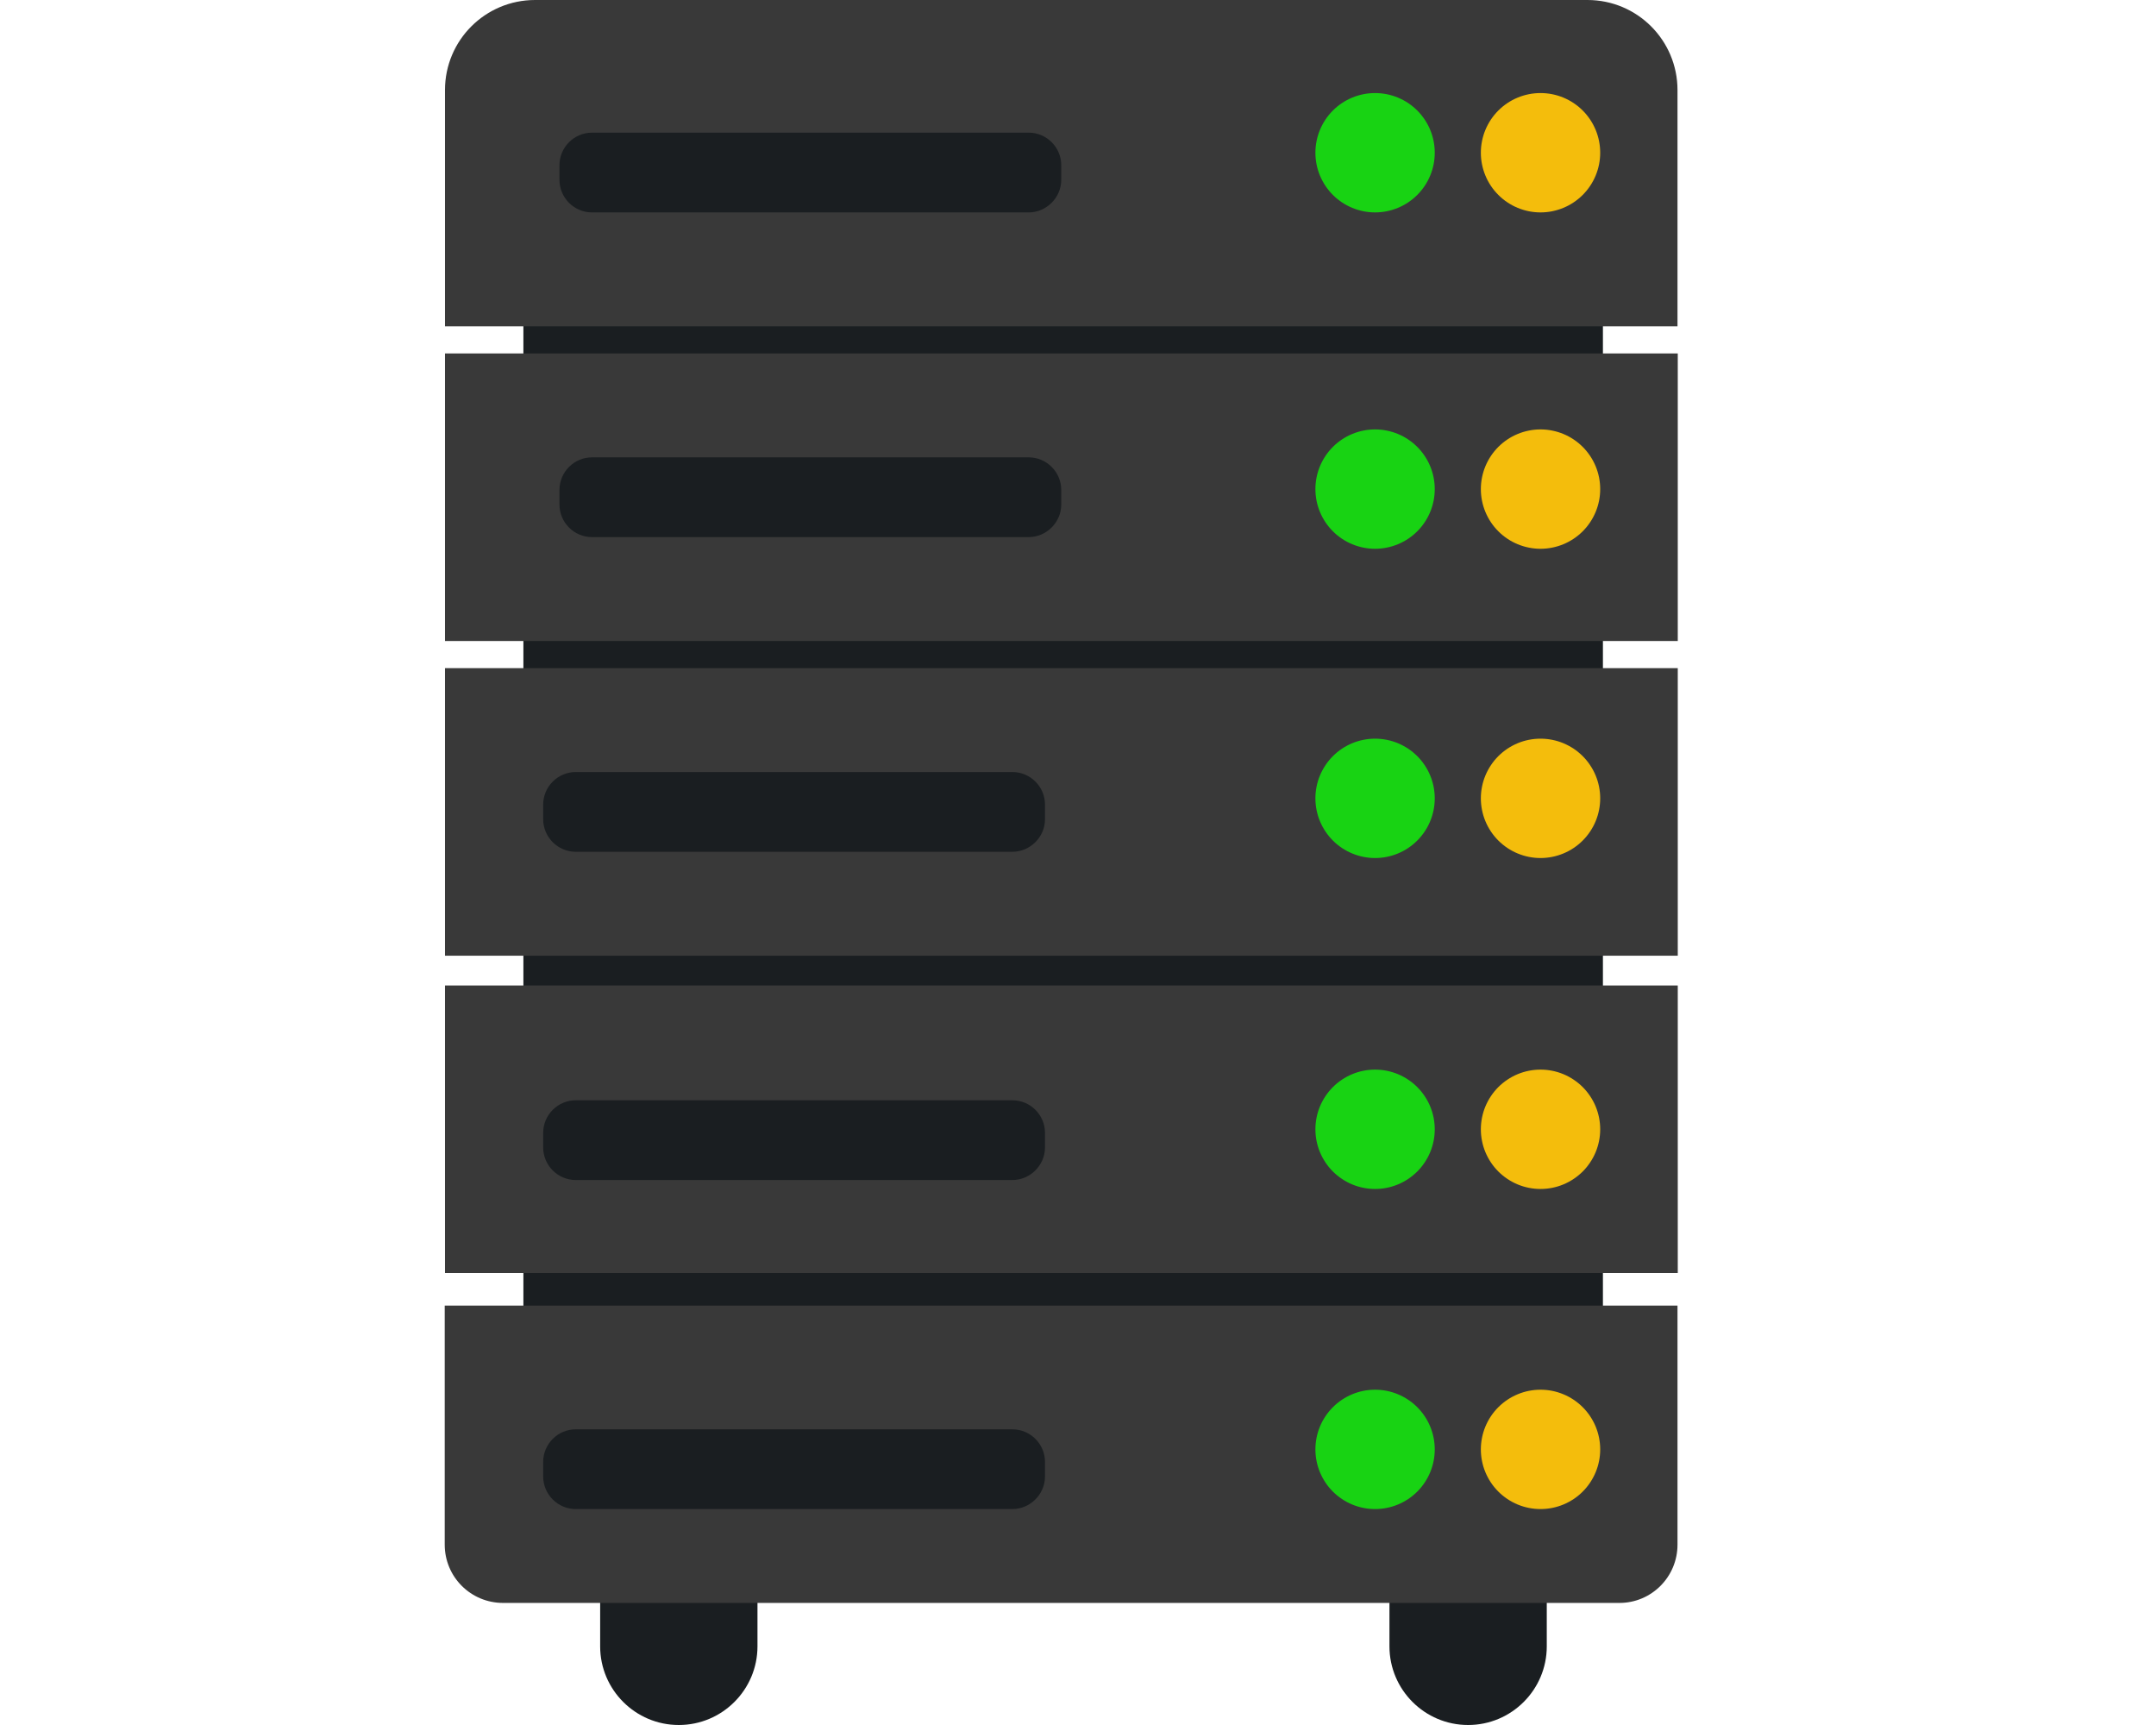
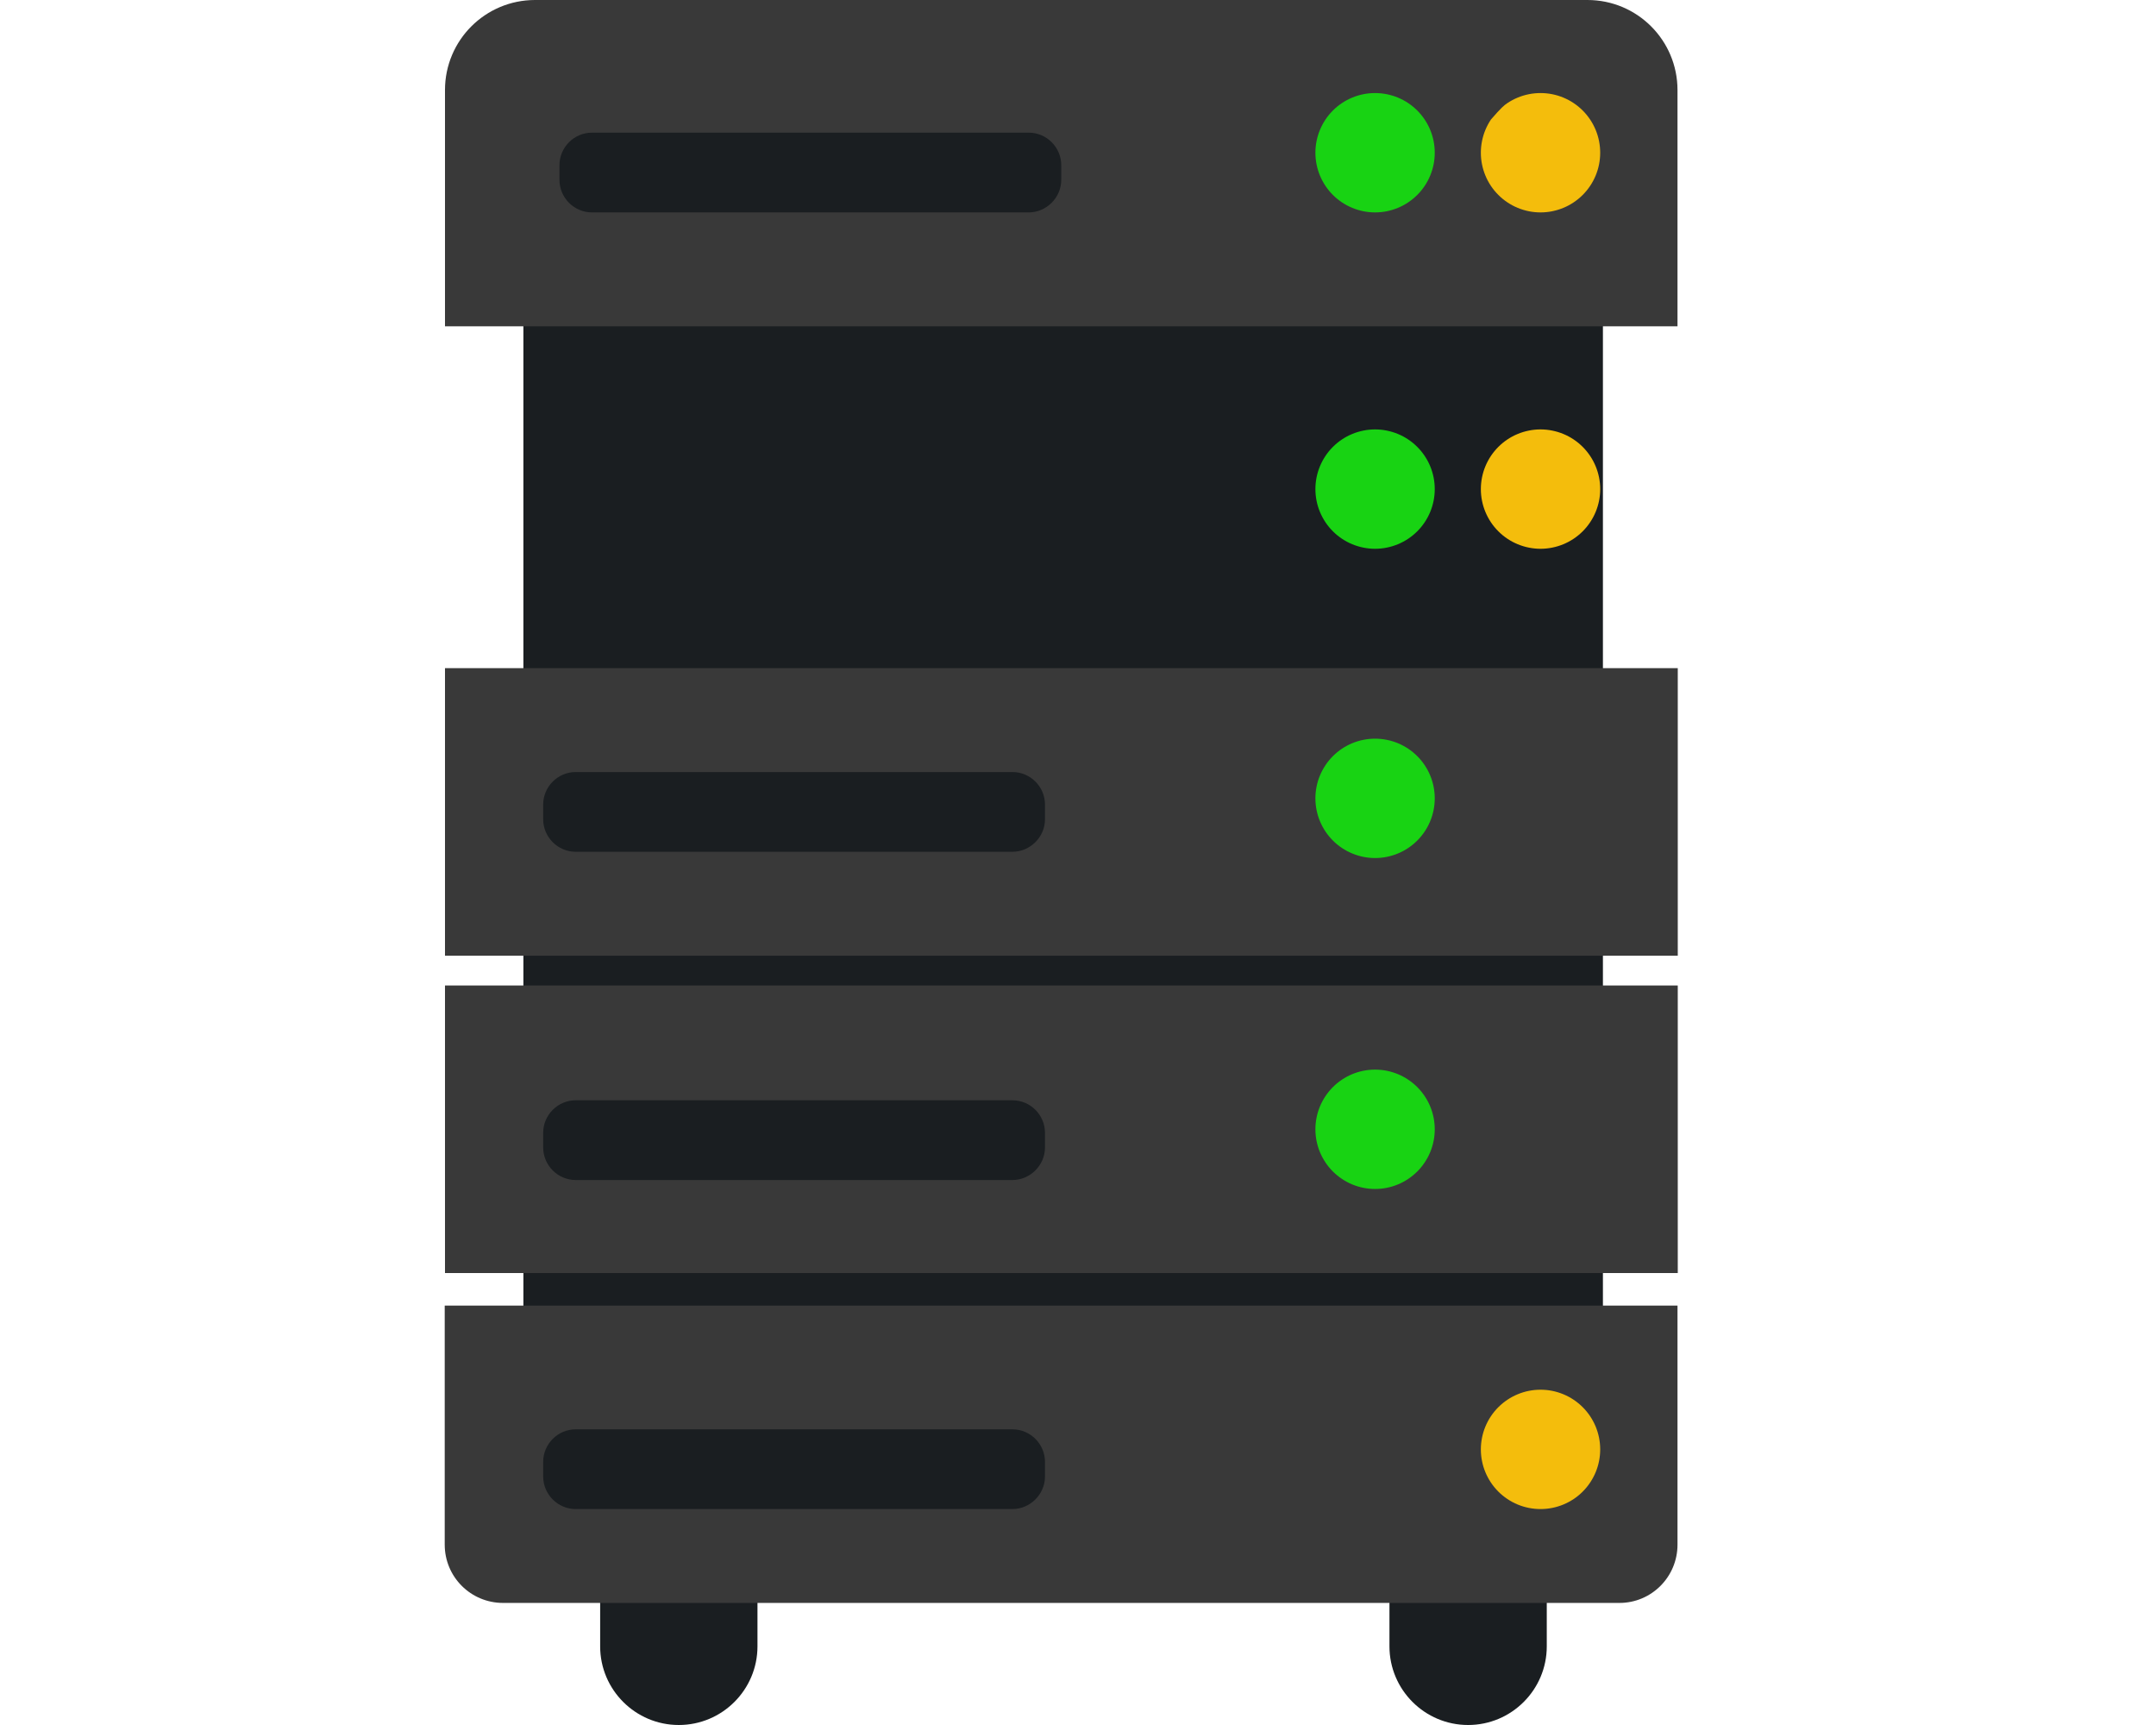
<svg xmlns="http://www.w3.org/2000/svg" width="500" zoomAndPan="magnify" viewBox="0 0 375 300" height="400" preserveAspectRatio="xMidYMid meet" version="1.0">
  <defs>
    <clipPath id="85fb85a8bc">
      <path d="M 77.336 0 L 291.836 0 L 291.836 57 L 77.336 57 Z M 77.336 0 " clip-rule="nonzero" />
    </clipPath>
    <clipPath id="0306fda438">
      <path d="M 77.336 61 L 291.836 61 L 291.836 112 L 77.336 112 Z M 77.336 61 " clip-rule="nonzero" />
    </clipPath>
    <clipPath id="00fceee1de">
      <path d="M 77.336 116 L 291.836 116 L 291.836 167 L 77.336 167 Z M 77.336 116 " clip-rule="nonzero" />
    </clipPath>
    <clipPath id="dbc6d5433e">
      <path d="M 77.336 171 L 291.836 171 L 291.836 222 L 77.336 222 Z M 77.336 171 " clip-rule="nonzero" />
    </clipPath>
    <clipPath id="acd5d87c19">
      <path d="M 77.336 227 L 291.836 227 L 291.836 279 L 77.336 279 Z M 77.336 227 " clip-rule="nonzero" />
    </clipPath>
  </defs>
  <path fill="#1a1e21" d="M 278.801 9.859 L 91.035 9.859 L 91.035 273.109 L 104.387 273.109 L 104.387 286.32 C 104.387 293.867 110.52 300 118.066 300 C 125.617 300 131.75 293.867 131.75 286.32 L 131.75 273.109 L 241.672 273.109 L 241.672 286.32 C 241.672 293.867 247.805 300 255.352 300 C 262.902 300 269.035 293.867 269.035 286.32 L 269.035 273.109 L 278.801 273.109 Z M 278.801 9.859 " fill-opacity="1" fill-rule="nonzero" />
  <g clip-path="url(#85fb85a8bc)">
    <path fill="#393939" d="M 291.773 56.754 L 77.398 56.754 L 77.398 15.664 C 77.398 6.98 84.43 0 93.062 0 L 276.109 0 C 284.793 0 291.773 7.031 291.773 15.664 Z M 291.773 56.754 " fill-opacity="1" fill-rule="nonzero" />
  </g>
  <g clip-path="url(#0306fda438)">
-     <path fill="#393939" d="M 77.398 61.473 L 291.82 61.473 L 291.82 111.48 L 77.398 111.48 Z M 77.398 61.473 " fill-opacity="1" fill-rule="nonzero" />
-   </g>
+     </g>
  <g clip-path="url(#00fceee1de)">
    <path fill="#393939" d="M 77.398 116.199 L 291.82 116.199 L 291.82 166.207 L 77.398 166.207 Z M 77.398 116.199 " fill-opacity="1" fill-rule="nonzero" />
  </g>
  <g clip-path="url(#dbc6d5433e)">
    <path fill="#393939" d="M 77.398 171.395 L 291.82 171.395 L 291.82 221.402 L 77.398 221.402 Z M 77.398 171.395 " fill-opacity="1" fill-rule="nonzero" />
  </g>
  <g clip-path="url(#acd5d87c19)">
    <path fill="#393939" d="M 281.676 278.77 L 87.496 278.77 C 81.883 278.77 77.352 274.242 77.352 268.629 L 77.352 227.062 L 291.773 227.062 L 291.773 268.629 C 291.773 274.242 287.246 278.77 281.676 278.77 Z M 281.676 278.77 " fill-opacity="1" fill-rule="nonzero" />
  </g>
  <path fill="#18d313" d="M 249.551 26.562 C 249.551 27.242 249.484 27.918 249.352 28.586 C 249.219 29.254 249.02 29.902 248.762 30.531 C 248.5 31.164 248.18 31.762 247.801 32.328 C 247.422 32.895 246.992 33.418 246.512 33.898 C 246.027 34.383 245.504 34.812 244.938 35.191 C 244.371 35.57 243.773 35.891 243.145 36.148 C 242.512 36.41 241.863 36.605 241.195 36.742 C 240.527 36.875 239.852 36.941 239.172 36.941 C 238.488 36.941 237.816 36.875 237.145 36.742 C 236.477 36.605 235.828 36.41 235.199 36.148 C 234.57 35.891 233.973 35.57 233.406 35.191 C 232.84 34.812 232.312 34.383 231.832 33.898 C 231.352 33.418 230.918 32.895 230.543 32.328 C 230.164 31.762 229.844 31.164 229.582 30.531 C 229.32 29.902 229.125 29.254 228.992 28.586 C 228.859 27.918 228.793 27.242 228.793 26.562 C 228.793 25.879 228.859 25.203 228.992 24.535 C 229.125 23.867 229.32 23.219 229.582 22.59 C 229.844 21.961 230.164 21.359 230.543 20.793 C 230.918 20.227 231.352 19.703 231.832 19.223 C 232.312 18.738 232.84 18.309 233.406 17.93 C 233.973 17.551 234.57 17.234 235.199 16.973 C 235.828 16.711 236.477 16.516 237.145 16.383 C 237.816 16.25 238.488 16.184 239.172 16.184 C 239.852 16.184 240.527 16.25 241.195 16.383 C 241.863 16.516 242.512 16.711 243.145 16.973 C 243.773 17.234 244.371 17.551 244.938 17.93 C 245.504 18.309 246.027 18.738 246.512 19.223 C 246.992 19.703 247.422 20.227 247.801 20.793 C 248.18 21.359 248.5 21.961 248.762 22.59 C 249.02 23.219 249.219 23.867 249.352 24.535 C 249.484 25.203 249.551 25.879 249.551 26.562 Z M 249.551 26.562 " fill-opacity="1" fill-rule="nonzero" />
-   <path fill="#f4bd0c" d="M 278.328 26.562 C 278.328 27.242 278.262 27.918 278.129 28.586 C 277.996 29.254 277.797 29.902 277.539 30.531 C 277.277 31.164 276.957 31.762 276.578 32.328 C 276.199 32.895 275.77 33.418 275.289 33.898 C 274.805 34.383 274.281 34.812 273.715 35.191 C 273.148 35.57 272.551 35.891 271.922 36.148 C 271.293 36.41 270.641 36.605 269.973 36.742 C 269.305 36.875 268.629 36.941 267.949 36.941 C 267.266 36.941 266.594 36.875 265.926 36.742 C 265.254 36.605 264.605 36.41 263.977 36.148 C 263.348 35.891 262.75 35.57 262.184 35.191 C 261.617 34.812 261.094 34.383 260.609 33.898 C 260.129 33.418 259.699 32.895 259.32 32.328 C 258.941 31.762 258.621 31.164 258.359 30.531 C 258.098 29.902 257.902 29.254 257.77 28.586 C 257.637 27.918 257.57 27.242 257.57 26.562 C 257.57 25.879 257.637 25.203 257.77 24.535 C 257.902 23.867 258.098 23.219 258.359 22.59 C 258.621 21.961 258.941 21.359 259.32 20.793 C 259.699 20.227 260.129 19.703 260.609 19.223 C 261.094 18.738 261.617 18.309 262.184 17.93 C 262.75 17.551 263.348 17.234 263.977 16.973 C 264.605 16.711 265.254 16.516 265.926 16.383 C 266.594 16.25 267.266 16.184 267.949 16.184 C 268.629 16.184 269.305 16.25 269.973 16.383 C 270.641 16.516 271.293 16.711 271.922 16.973 C 272.551 17.234 273.148 17.551 273.715 17.93 C 274.281 18.309 274.805 18.738 275.289 19.223 C 275.77 19.703 276.199 20.227 276.578 20.793 C 276.957 21.359 277.277 21.961 277.539 22.59 C 277.797 23.219 277.996 23.867 278.129 24.535 C 278.262 25.203 278.328 25.879 278.328 26.562 Z M 278.328 26.562 " fill-opacity="1" fill-rule="nonzero" />
+   <path fill="#f4bd0c" d="M 278.328 26.562 C 278.328 27.242 278.262 27.918 278.129 28.586 C 277.996 29.254 277.797 29.902 277.539 30.531 C 277.277 31.164 276.957 31.762 276.578 32.328 C 276.199 32.895 275.77 33.418 275.289 33.898 C 274.805 34.383 274.281 34.812 273.715 35.191 C 273.148 35.57 272.551 35.891 271.922 36.148 C 271.293 36.41 270.641 36.605 269.973 36.742 C 269.305 36.875 268.629 36.941 267.949 36.941 C 267.266 36.941 266.594 36.875 265.926 36.742 C 265.254 36.605 264.605 36.41 263.977 36.148 C 263.348 35.891 262.75 35.57 262.184 35.191 C 261.617 34.812 261.094 34.383 260.609 33.898 C 260.129 33.418 259.699 32.895 259.32 32.328 C 258.941 31.762 258.621 31.164 258.359 30.531 C 258.098 29.902 257.902 29.254 257.77 28.586 C 257.637 27.918 257.57 27.242 257.57 26.562 C 257.57 25.879 257.637 25.203 257.77 24.535 C 257.902 23.867 258.098 23.219 258.359 22.59 C 258.621 21.961 258.941 21.359 259.32 20.793 C 261.094 18.738 261.617 18.309 262.184 17.93 C 262.75 17.551 263.348 17.234 263.977 16.973 C 264.605 16.711 265.254 16.516 265.926 16.383 C 266.594 16.25 267.266 16.184 267.949 16.184 C 268.629 16.184 269.305 16.25 269.973 16.383 C 270.641 16.516 271.293 16.711 271.922 16.973 C 272.551 17.234 273.148 17.551 273.715 17.93 C 274.281 18.309 274.805 18.738 275.289 19.223 C 275.77 19.703 276.199 20.227 276.578 20.793 C 276.957 21.359 277.277 21.961 277.539 22.59 C 277.797 23.219 277.996 23.867 278.129 24.535 C 278.262 25.203 278.328 25.879 278.328 26.562 Z M 278.328 26.562 " fill-opacity="1" fill-rule="nonzero" />
  <path fill="#18d313" d="M 249.551 85.059 C 249.551 85.742 249.484 86.418 249.352 87.086 C 249.219 87.754 249.02 88.402 248.762 89.031 C 248.5 89.66 248.18 90.262 247.801 90.828 C 247.422 91.395 246.992 91.918 246.512 92.398 C 246.027 92.883 245.504 93.312 244.938 93.691 C 244.371 94.07 243.773 94.387 243.145 94.648 C 242.512 94.91 241.863 95.105 241.195 95.238 C 240.527 95.371 239.852 95.441 239.172 95.441 C 238.488 95.441 237.816 95.371 237.145 95.238 C 236.477 95.105 235.828 94.91 235.199 94.648 C 234.57 94.387 233.973 94.07 233.406 93.691 C 232.84 93.312 232.312 92.883 231.832 92.398 C 231.352 91.918 230.918 91.395 230.543 90.828 C 230.164 90.262 229.844 89.66 229.582 89.031 C 229.32 88.402 229.125 87.754 228.992 87.086 C 228.859 86.418 228.793 85.742 228.793 85.059 C 228.793 84.379 228.859 83.703 228.992 83.035 C 229.125 82.367 229.32 81.719 229.582 81.09 C 229.844 80.461 230.164 79.859 230.543 79.293 C 230.918 78.727 231.352 78.203 231.832 77.723 C 232.312 77.238 232.84 76.809 233.406 76.43 C 233.973 76.051 234.57 75.73 235.199 75.473 C 235.828 75.211 236.477 75.016 237.145 74.883 C 237.816 74.746 238.488 74.68 239.172 74.68 C 239.852 74.68 240.527 74.746 241.195 74.883 C 241.863 75.016 242.512 75.211 243.145 75.473 C 243.773 75.73 244.371 76.051 244.938 76.43 C 245.504 76.809 246.027 77.238 246.512 77.723 C 246.992 78.203 247.422 78.727 247.801 79.293 C 248.18 79.859 248.5 80.461 248.762 81.09 C 249.02 81.719 249.219 82.367 249.352 83.035 C 249.484 83.703 249.551 84.379 249.551 85.059 Z M 249.551 85.059 " fill-opacity="1" fill-rule="nonzero" />
  <path fill="#f4bd0c" d="M 278.328 85.059 C 278.328 85.742 278.262 86.418 278.129 87.086 C 277.996 87.754 277.797 88.402 277.539 89.031 C 277.277 89.66 276.957 90.262 276.578 90.828 C 276.199 91.395 275.77 91.918 275.289 92.398 C 274.805 92.883 274.281 93.312 273.715 93.691 C 273.148 94.07 272.551 94.387 271.922 94.648 C 271.293 94.91 270.641 95.105 269.973 95.238 C 269.305 95.371 268.629 95.441 267.949 95.441 C 267.266 95.441 266.594 95.371 265.926 95.238 C 265.254 95.105 264.605 94.91 263.977 94.648 C 263.348 94.387 262.75 94.07 262.184 93.691 C 261.617 93.312 261.094 92.883 260.609 92.398 C 260.129 91.918 259.699 91.395 259.32 90.828 C 258.941 90.262 258.621 89.66 258.359 89.031 C 258.098 88.402 257.902 87.754 257.77 87.086 C 257.637 86.418 257.57 85.742 257.57 85.059 C 257.57 84.379 257.637 83.703 257.77 83.035 C 257.902 82.367 258.098 81.719 258.359 81.09 C 258.621 80.461 258.941 79.859 259.32 79.293 C 259.699 78.727 260.129 78.203 260.609 77.723 C 261.094 77.238 261.617 76.809 262.184 76.43 C 262.75 76.051 263.348 75.73 263.977 75.473 C 264.605 75.211 265.254 75.016 265.926 74.883 C 266.594 74.746 267.266 74.68 267.949 74.68 C 268.629 74.68 269.305 74.746 269.973 74.883 C 270.641 75.016 271.293 75.211 271.922 75.473 C 272.551 75.73 273.148 76.051 273.715 76.43 C 274.281 76.809 274.805 77.238 275.289 77.723 C 275.77 78.203 276.199 78.727 276.578 79.293 C 276.957 79.859 277.277 80.461 277.539 81.09 C 277.797 81.719 277.996 82.367 278.129 83.035 C 278.262 83.703 278.328 84.379 278.328 85.059 Z M 278.328 85.059 " fill-opacity="1" fill-rule="nonzero" />
  <path fill="#18d313" d="M 249.551 138.844 C 249.551 139.523 249.484 140.199 249.352 140.867 C 249.219 141.535 249.02 142.184 248.762 142.812 C 248.5 143.445 248.18 144.043 247.801 144.609 C 247.422 145.176 246.992 145.699 246.512 146.18 C 246.027 146.664 245.504 147.094 244.938 147.473 C 244.371 147.852 243.773 148.172 243.145 148.43 C 242.512 148.691 241.863 148.891 241.195 149.023 C 240.527 149.156 239.852 149.223 239.172 149.223 C 238.488 149.223 237.816 149.156 237.145 149.023 C 236.477 148.891 235.828 148.691 235.199 148.43 C 234.57 148.172 233.973 147.852 233.406 147.473 C 232.84 147.094 232.312 146.664 231.832 146.18 C 231.352 145.699 230.918 145.176 230.543 144.609 C 230.164 144.043 229.844 143.445 229.582 142.812 C 229.32 142.184 229.125 141.535 228.992 140.867 C 228.859 140.199 228.793 139.523 228.793 138.844 C 228.793 138.16 228.859 137.484 228.992 136.816 C 229.125 136.148 229.32 135.5 229.582 134.871 C 229.844 134.242 230.164 133.645 230.543 133.078 C 230.918 132.508 231.352 131.984 231.832 131.504 C 232.312 131.023 232.84 130.59 233.406 130.211 C 233.973 129.836 234.57 129.516 235.199 129.254 C 235.828 128.992 236.477 128.797 237.145 128.664 C 237.816 128.531 238.488 128.465 239.172 128.465 C 239.852 128.465 240.527 128.531 241.195 128.664 C 241.863 128.797 242.512 128.992 243.145 129.254 C 243.773 129.516 244.371 129.836 244.938 130.211 C 245.504 130.59 246.027 131.023 246.512 131.504 C 246.992 131.984 247.422 132.508 247.801 133.078 C 248.18 133.645 248.5 134.242 248.762 134.871 C 249.02 135.5 249.219 136.148 249.352 136.816 C 249.484 137.484 249.551 138.16 249.551 138.844 Z M 249.551 138.844 " fill-opacity="1" fill-rule="nonzero" />
-   <path fill="#f4bd0c" d="M 278.328 138.844 C 278.328 139.523 278.262 140.199 278.129 140.867 C 277.996 141.535 277.797 142.184 277.539 142.812 C 277.277 143.445 276.957 144.043 276.578 144.609 C 276.199 145.176 275.77 145.699 275.289 146.18 C 274.805 146.664 274.281 147.094 273.715 147.473 C 273.148 147.852 272.551 148.172 271.922 148.43 C 271.293 148.691 270.641 148.891 269.973 149.023 C 269.305 149.156 268.629 149.223 267.949 149.223 C 267.266 149.223 266.594 149.156 265.926 149.023 C 265.254 148.891 264.605 148.691 263.977 148.43 C 263.348 148.172 262.75 147.852 262.184 147.473 C 261.617 147.094 261.094 146.664 260.609 146.18 C 260.129 145.699 259.699 145.176 259.32 144.609 C 258.941 144.043 258.621 143.445 258.359 142.812 C 258.098 142.184 257.902 141.535 257.77 140.867 C 257.637 140.199 257.57 139.523 257.57 138.844 C 257.57 138.16 257.637 137.484 257.77 136.816 C 257.902 136.148 258.098 135.5 258.359 134.871 C 258.621 134.242 258.941 133.645 259.32 133.078 C 259.699 132.508 260.129 131.984 260.609 131.504 C 261.094 131.023 261.617 130.59 262.184 130.211 C 262.75 129.836 263.348 129.516 263.977 129.254 C 264.605 128.992 265.254 128.797 265.926 128.664 C 266.594 128.531 267.266 128.465 267.949 128.465 C 268.629 128.465 269.305 128.531 269.973 128.664 C 270.641 128.797 271.293 128.992 271.922 129.254 C 272.551 129.516 273.148 129.836 273.715 130.211 C 274.281 130.59 274.805 131.023 275.289 131.504 C 275.77 131.984 276.199 132.508 276.578 133.078 C 276.957 133.645 277.277 134.242 277.539 134.871 C 277.797 135.5 277.996 136.148 278.129 136.816 C 278.262 137.484 278.328 138.16 278.328 138.844 Z M 278.328 138.844 " fill-opacity="1" fill-rule="nonzero" />
  <path fill="#18d313" d="M 249.551 196.398 C 249.551 197.082 249.484 197.754 249.352 198.422 C 249.219 199.094 249.02 199.742 248.762 200.371 C 248.5 201 248.18 201.598 247.801 202.164 C 247.422 202.73 246.992 203.258 246.512 203.738 C 246.027 204.219 245.504 204.648 244.938 205.027 C 244.371 205.406 243.773 205.727 243.145 205.988 C 242.512 206.25 241.863 206.445 241.195 206.578 C 240.527 206.711 239.852 206.777 239.172 206.777 C 238.488 206.777 237.816 206.711 237.145 206.578 C 236.477 206.445 235.828 206.25 235.199 205.988 C 234.57 205.727 233.973 205.406 233.406 205.027 C 232.84 204.648 232.312 204.219 231.832 203.738 C 231.352 203.258 230.918 202.73 230.543 202.164 C 230.164 201.598 229.844 201 229.582 200.371 C 229.32 199.742 229.125 199.094 228.992 198.422 C 228.859 197.754 228.793 197.082 228.793 196.398 C 228.793 195.719 228.859 195.043 228.992 194.375 C 229.125 193.707 229.32 193.055 229.582 192.426 C 229.844 191.797 230.164 191.199 230.543 190.633 C 230.918 190.066 231.352 189.543 231.832 189.059 C 232.312 188.578 232.84 188.148 233.406 187.77 C 233.973 187.391 234.57 187.07 235.199 186.809 C 235.828 186.551 236.477 186.352 237.145 186.219 C 237.816 186.086 238.488 186.02 239.172 186.02 C 239.852 186.02 240.527 186.086 241.195 186.219 C 241.863 186.352 242.512 186.551 243.145 186.809 C 243.773 187.07 244.371 187.391 244.938 187.77 C 245.504 188.148 246.027 188.578 246.512 189.059 C 246.992 189.543 247.422 190.066 247.801 190.633 C 248.18 191.199 248.5 191.797 248.762 192.426 C 249.02 193.055 249.219 193.707 249.352 194.375 C 249.484 195.043 249.551 195.719 249.551 196.398 Z M 249.551 196.398 " fill-opacity="1" fill-rule="nonzero" />
-   <path fill="#f4bd0c" d="M 278.328 196.398 C 278.328 197.082 278.262 197.754 278.129 198.422 C 277.996 199.094 277.797 199.742 277.539 200.371 C 277.277 201 276.957 201.598 276.578 202.164 C 276.199 202.73 275.77 203.258 275.289 203.738 C 274.805 204.219 274.281 204.648 273.715 205.027 C 273.148 205.406 272.551 205.727 271.922 205.988 C 271.293 206.25 270.641 206.445 269.973 206.578 C 269.305 206.711 268.629 206.777 267.949 206.777 C 267.266 206.777 266.594 206.711 265.926 206.578 C 265.254 206.445 264.605 206.25 263.977 205.988 C 263.348 205.727 262.75 205.406 262.184 205.027 C 261.617 204.648 261.094 204.219 260.609 203.738 C 260.129 203.258 259.699 202.73 259.32 202.164 C 258.941 201.598 258.621 201 258.359 200.371 C 258.098 199.742 257.902 199.094 257.77 198.422 C 257.637 197.754 257.57 197.082 257.57 196.398 C 257.57 195.719 257.637 195.043 257.77 194.375 C 257.902 193.707 258.098 193.055 258.359 192.426 C 258.621 191.797 258.941 191.199 259.32 190.633 C 259.699 190.066 260.129 189.543 260.609 189.059 C 261.094 188.578 261.617 188.148 262.184 187.77 C 262.75 187.391 263.348 187.07 263.977 186.809 C 264.605 186.551 265.254 186.352 265.926 186.219 C 266.594 186.086 267.266 186.02 267.949 186.02 C 268.629 186.02 269.305 186.086 269.973 186.219 C 270.641 186.352 271.293 186.551 271.922 186.809 C 272.551 187.07 273.148 187.391 273.715 187.77 C 274.281 188.148 274.805 188.578 275.289 189.059 C 275.77 189.543 276.199 190.066 276.578 190.633 C 276.957 191.199 277.277 191.797 277.539 192.426 C 277.797 193.055 277.996 193.707 278.129 194.375 C 278.262 195.043 278.328 195.719 278.328 196.398 Z M 278.328 196.398 " fill-opacity="1" fill-rule="nonzero" />
-   <path fill="#18d313" d="M 249.551 252.066 C 249.551 252.75 249.484 253.426 249.352 254.094 C 249.219 254.762 249.02 255.41 248.762 256.039 C 248.5 256.668 248.18 257.266 247.801 257.836 C 247.422 258.402 246.992 258.926 246.512 259.406 C 246.027 259.891 245.504 260.32 244.938 260.699 C 244.371 261.078 243.773 261.395 243.145 261.656 C 242.512 261.918 241.863 262.113 241.195 262.246 C 240.527 262.379 239.852 262.445 239.172 262.445 C 238.488 262.445 237.816 262.379 237.145 262.246 C 236.477 262.113 235.828 261.918 235.199 261.656 C 234.57 261.395 233.973 261.078 233.406 260.699 C 232.84 260.32 232.312 259.891 231.832 259.406 C 231.352 258.926 230.918 258.402 230.543 257.836 C 230.164 257.266 229.844 256.668 229.582 256.039 C 229.32 255.41 229.125 254.762 228.992 254.094 C 228.859 253.426 228.793 252.75 228.793 252.066 C 228.793 251.387 228.859 250.711 228.992 250.043 C 229.125 249.375 229.32 248.727 229.582 248.098 C 229.844 247.465 230.164 246.867 230.543 246.301 C 230.918 245.734 231.352 245.211 231.832 244.73 C 232.312 244.246 232.84 243.816 233.406 243.438 C 233.973 243.059 234.57 242.738 235.199 242.48 C 235.828 242.219 236.477 242.02 237.145 241.887 C 237.816 241.754 238.488 241.688 239.172 241.688 C 239.852 241.688 240.527 241.754 241.195 241.887 C 241.863 242.02 242.512 242.219 243.145 242.48 C 243.773 242.738 244.371 243.059 244.938 243.438 C 245.504 243.816 246.027 244.246 246.512 244.73 C 246.992 245.211 247.422 245.734 247.801 246.301 C 248.18 246.867 248.5 247.465 248.762 248.098 C 249.02 248.727 249.219 249.375 249.352 250.043 C 249.484 250.711 249.551 251.387 249.551 252.066 Z M 249.551 252.066 " fill-opacity="1" fill-rule="nonzero" />
  <path fill="#f4bd0c" d="M 278.328 252.066 C 278.328 252.75 278.262 253.426 278.129 254.094 C 277.996 254.762 277.797 255.41 277.539 256.039 C 277.277 256.668 276.957 257.266 276.578 257.836 C 276.199 258.402 275.77 258.926 275.289 259.406 C 274.805 259.891 274.281 260.32 273.715 260.699 C 273.148 261.078 272.551 261.395 271.922 261.656 C 271.293 261.918 270.641 262.113 269.973 262.246 C 269.305 262.379 268.629 262.445 267.949 262.445 C 267.266 262.445 266.594 262.379 265.926 262.246 C 265.254 262.113 264.605 261.918 263.977 261.656 C 263.348 261.395 262.75 261.078 262.184 260.699 C 261.617 260.32 261.094 259.891 260.609 259.406 C 260.129 258.926 259.699 258.402 259.32 257.836 C 258.941 257.266 258.621 256.668 258.359 256.039 C 258.098 255.41 257.902 254.762 257.77 254.094 C 257.637 253.426 257.57 252.75 257.57 252.066 C 257.57 251.387 257.637 250.711 257.77 250.043 C 257.902 249.375 258.098 248.727 258.359 248.098 C 258.621 247.465 258.941 246.867 259.32 246.301 C 259.699 245.734 260.129 245.211 260.609 244.73 C 261.094 244.246 261.617 243.816 262.184 243.438 C 262.75 243.059 263.348 242.738 263.977 242.48 C 264.605 242.219 265.254 242.02 265.926 241.887 C 266.594 241.754 267.266 241.688 267.949 241.688 C 268.629 241.688 269.305 241.754 269.973 241.887 C 270.641 242.02 271.293 242.219 271.922 242.48 C 272.551 242.738 273.148 243.059 273.715 243.438 C 274.281 243.816 274.805 244.246 275.289 244.73 C 275.77 245.211 276.199 245.734 276.578 246.301 C 276.957 246.867 277.277 247.465 277.539 248.098 C 277.797 248.727 277.996 249.375 278.129 250.043 C 278.262 250.711 278.328 251.387 278.328 252.066 Z M 278.328 252.066 " fill-opacity="1" fill-rule="nonzero" />
  <path fill="#1a1e21" d="M 178.926 36.941 L 102.969 36.941 C 99.855 36.941 97.309 34.391 97.309 31.277 L 97.309 28.73 C 97.309 25.617 99.855 23.07 102.969 23.07 L 178.926 23.07 C 182.039 23.07 184.586 25.617 184.586 28.73 L 184.586 31.277 C 184.586 34.391 181.992 36.941 178.926 36.941 Z M 178.926 36.941 " fill-opacity="1" fill-rule="nonzero" />
  <path fill="#1a1e21" d="M 178.926 93.41 L 102.969 93.41 C 99.855 93.41 97.309 90.863 97.309 87.75 L 97.309 85.203 C 97.309 82.09 99.855 79.539 102.969 79.539 L 178.926 79.539 C 182.039 79.539 184.586 82.09 184.586 85.203 L 184.586 87.75 C 184.586 90.863 181.992 93.41 178.926 93.41 Z M 178.926 93.41 " fill-opacity="1" fill-rule="nonzero" />
  <path fill="#1a1e21" d="M 176.094 148.137 L 100.141 148.137 C 97.027 148.137 94.477 145.59 94.477 142.477 L 94.477 139.926 C 94.477 136.812 97.027 134.266 100.141 134.266 L 176.094 134.266 C 179.207 134.266 181.758 136.812 181.758 139.926 L 181.758 142.477 C 181.758 145.59 179.16 148.137 176.094 148.137 Z M 176.094 148.137 " fill-opacity="1" fill-rule="nonzero" />
  <path fill="#1a1e21" d="M 176.094 205.223 L 100.141 205.223 C 97.027 205.223 94.477 202.672 94.477 199.559 L 94.477 197.012 C 94.477 193.898 97.027 191.352 100.141 191.352 L 176.094 191.352 C 179.207 191.352 181.758 193.898 181.758 197.012 L 181.758 199.559 C 181.758 202.672 179.16 205.223 176.094 205.223 Z M 176.094 205.223 " fill-opacity="1" fill-rule="nonzero" />
  <path fill="#1a1e21" d="M 176.094 262.445 L 100.141 262.445 C 97.027 262.445 94.477 259.898 94.477 256.785 L 94.477 254.238 C 94.477 251.125 97.027 248.578 100.141 248.578 L 176.094 248.578 C 179.207 248.578 181.758 251.125 181.758 254.238 L 181.758 256.785 C 181.758 259.898 179.16 262.445 176.094 262.445 Z M 176.094 262.445 " fill-opacity="1" fill-rule="nonzero" />
</svg>